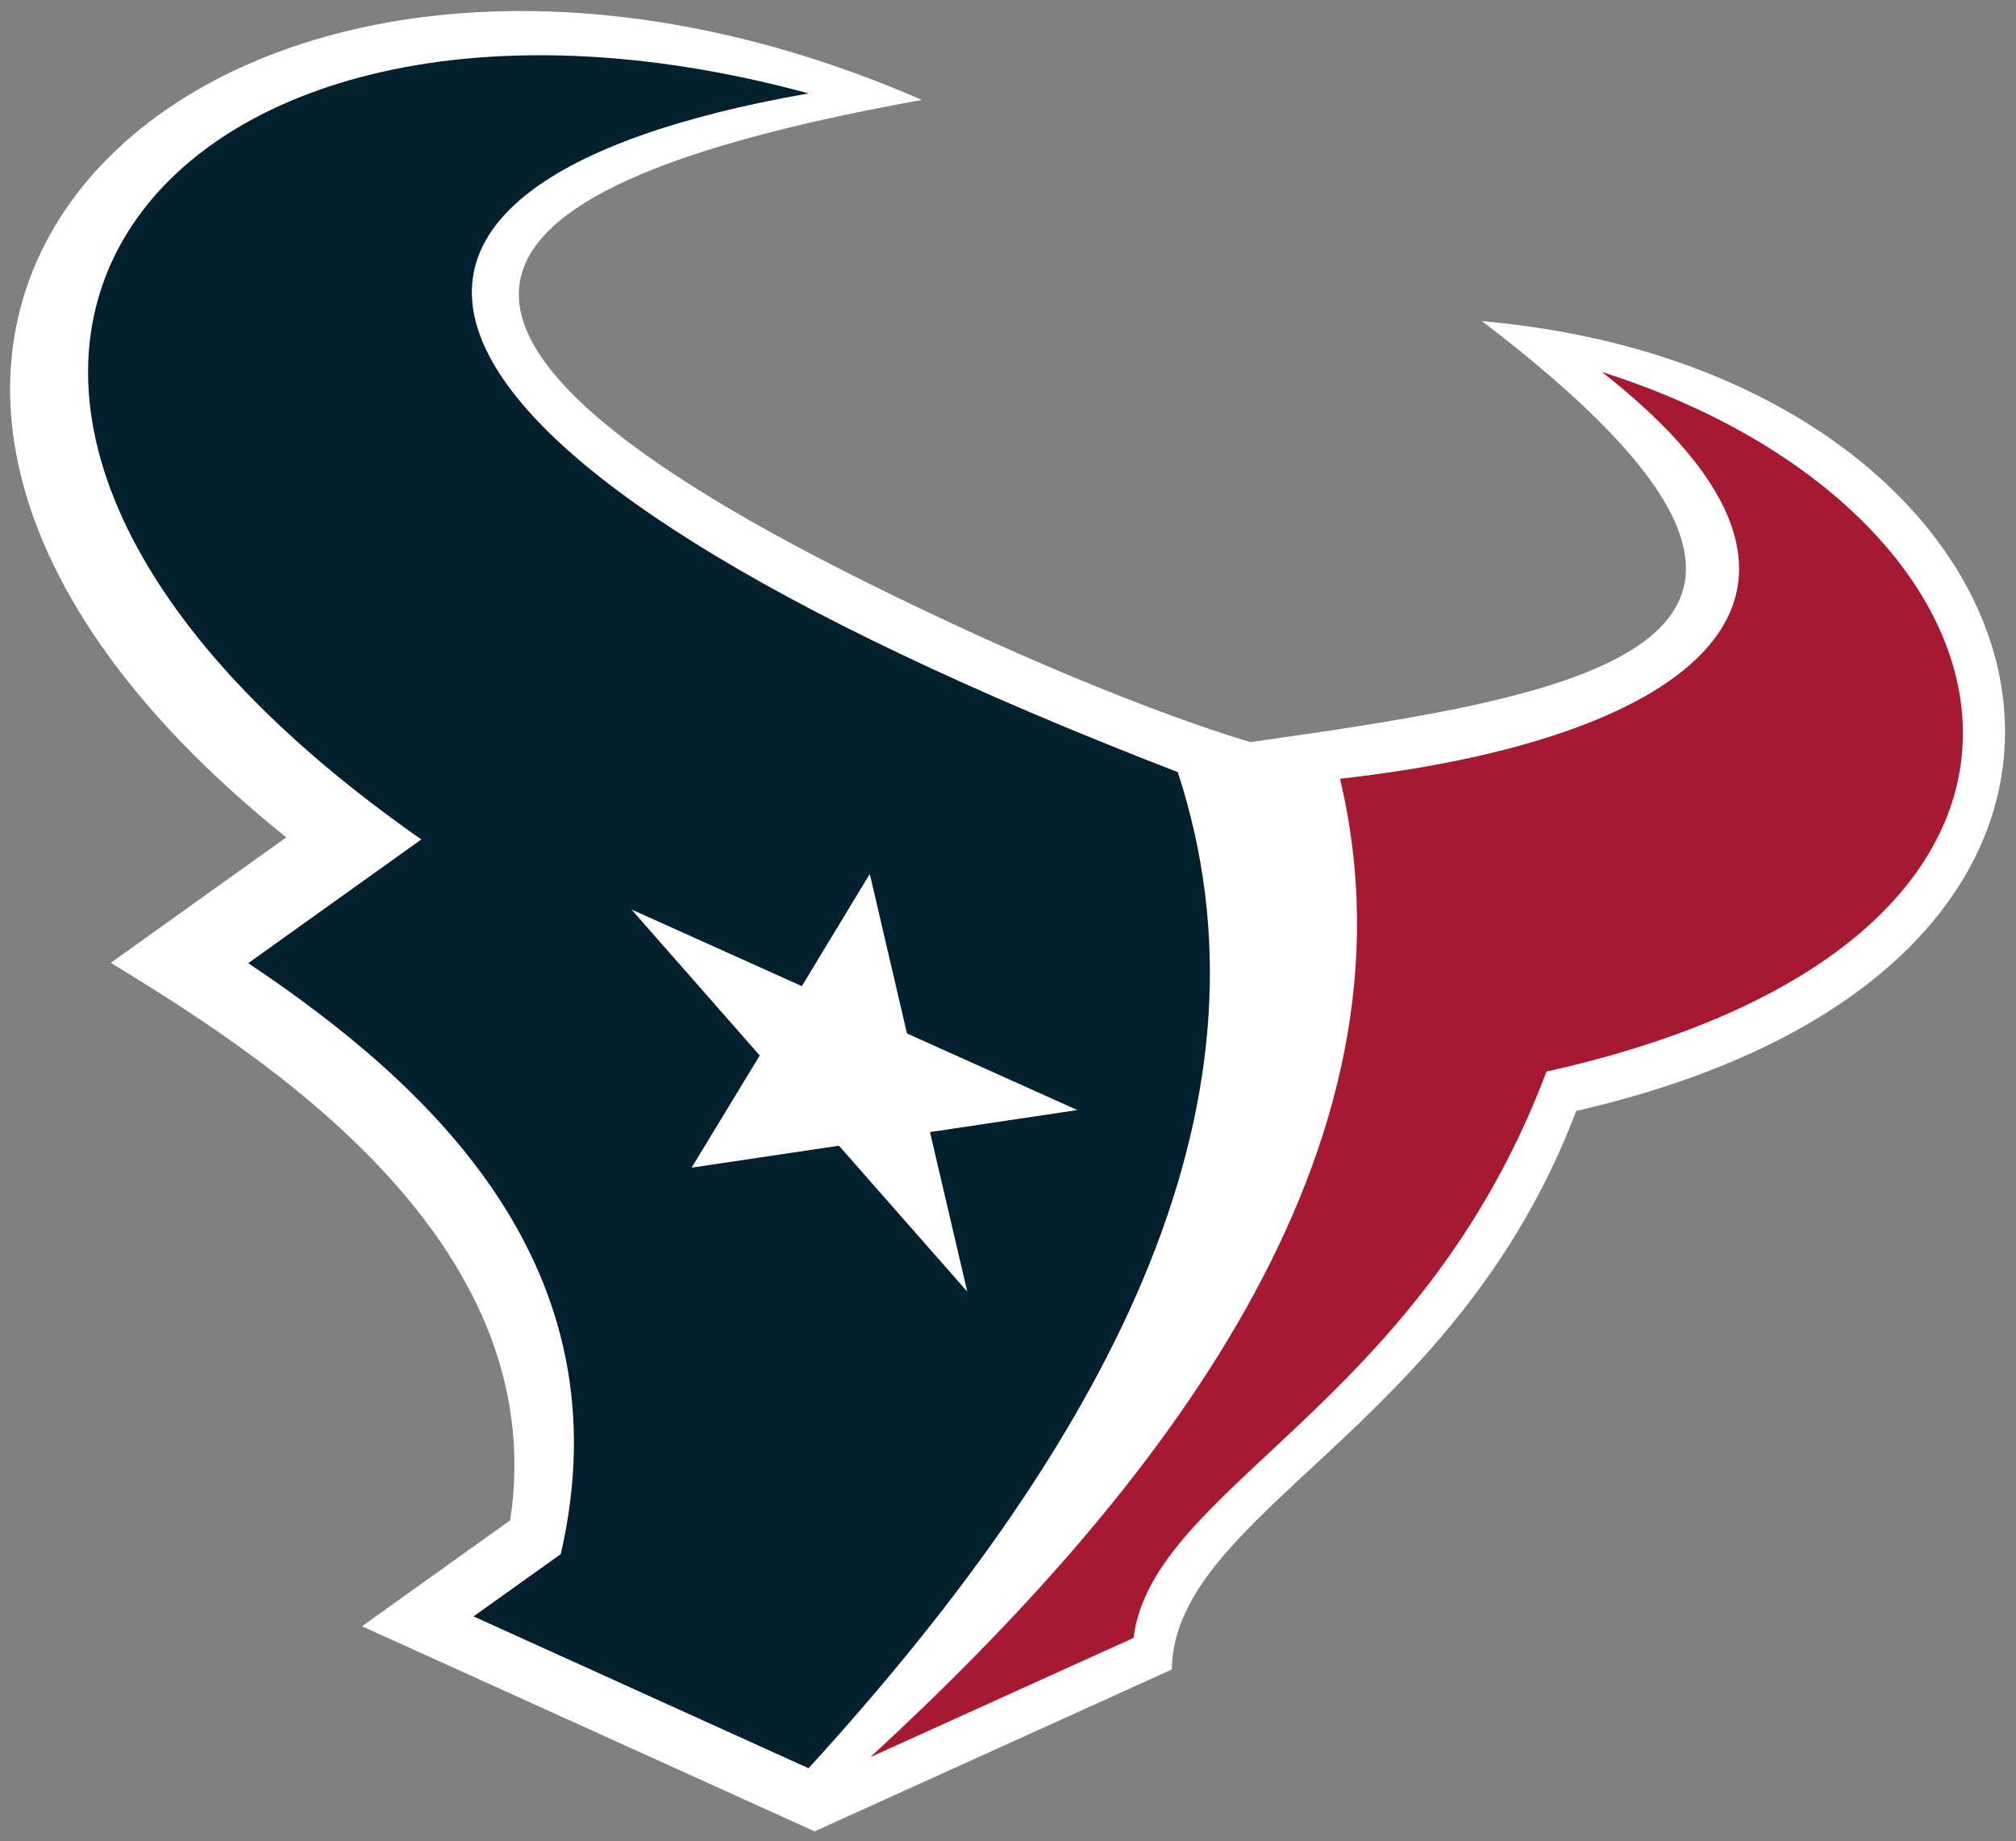
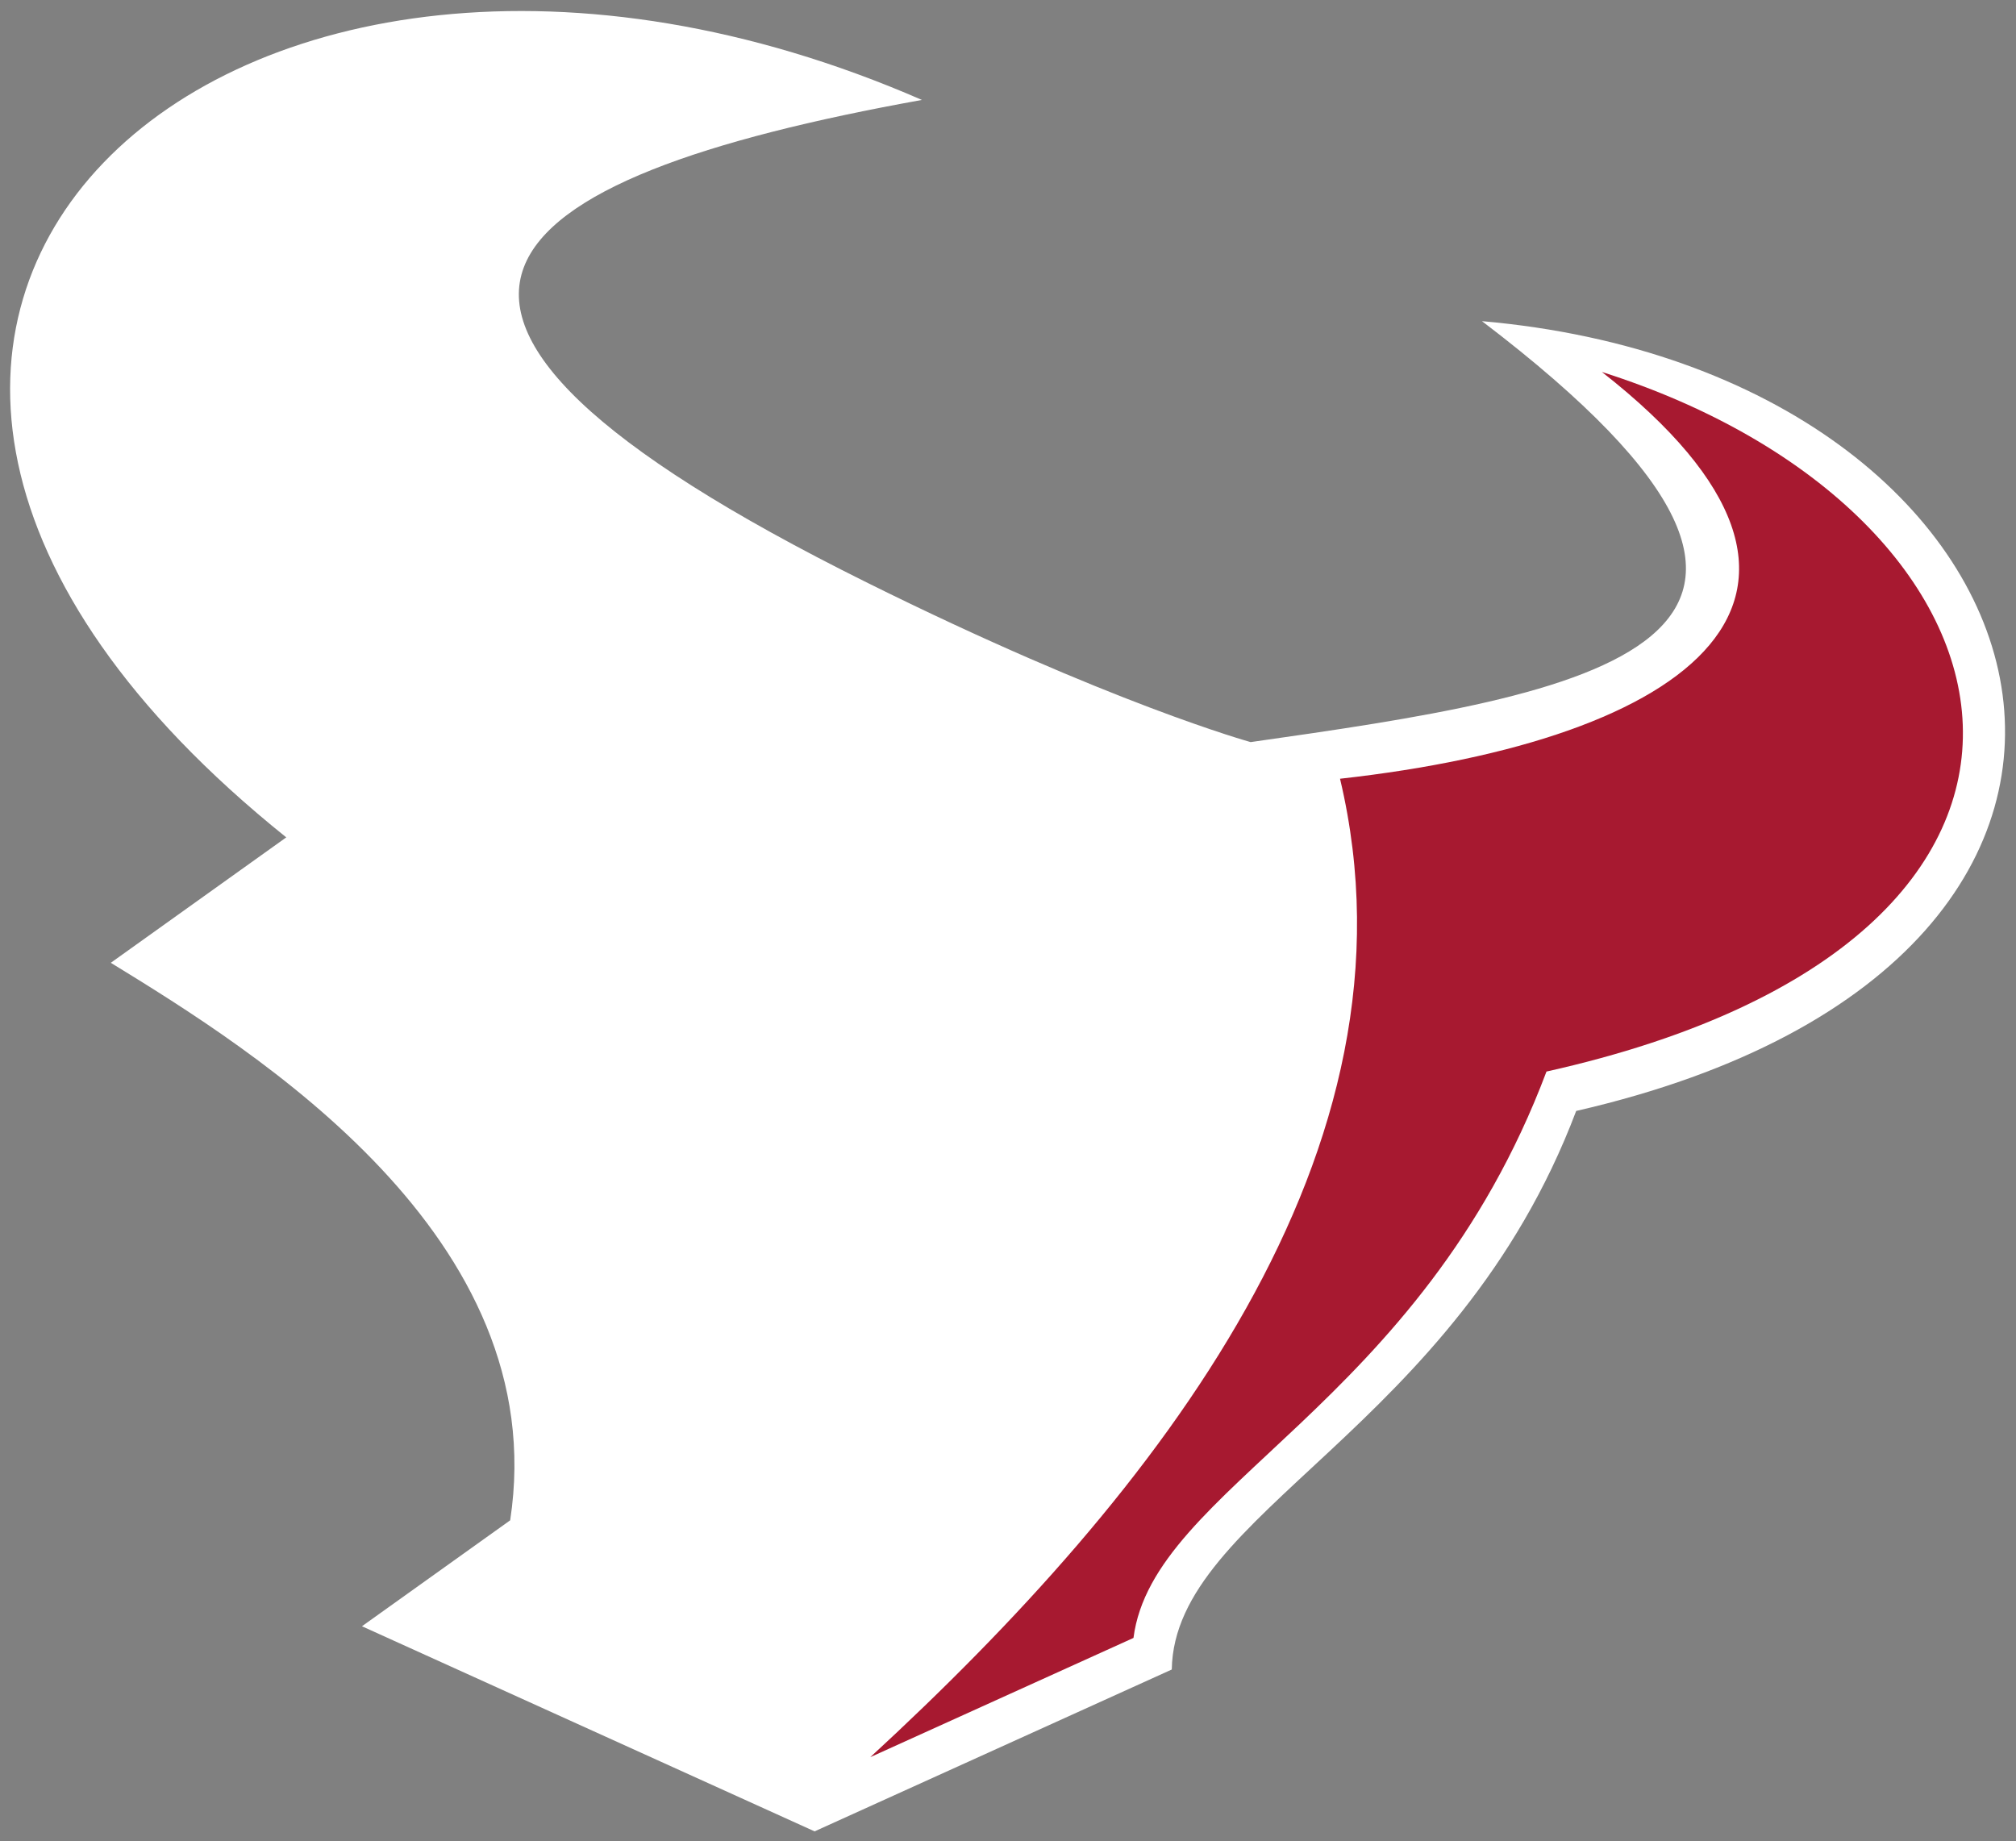
<svg xmlns="http://www.w3.org/2000/svg" xml:space="preserve" viewBox="0 0 191.475 174.893" version="1.1">
  <rect x="0" y="0" width="191.475" height="174.893" fill="#808080" stroke="none" />
  <g transform="matrix(1.25 0 0 -1.25 -284.21 581.77)">
    <g transform="translate(.763 .763)">
      <path d="m339.21 440.25c32.436-24.684 7.752-28.379-17.579-31.984 0 0-10.689 2.949-29.211 12.15-42.008 20.864-28.783 30.695 4.233 36.644-52.841 23.02-96.881-17.06-48.297-56.033l-13.332-9.53c10.951-6.713 33.641-20.796 30.345-42.362l-11.262-8.049 34.393-15.585 27.139 12.298c0.197 11.943 21.543 18.147 30.728 42.441 50.56 11.6 37.682 56.074-7.156 60.011" fill="#fff" />
-       <path d="m300.1 366.51-9.75 11.09-11.194-1.669 5.174 8.524-9.748 11.097 12.949-5.828 5.163 8.526 2.824-12.122 12.947-5.819-11.199-1.674 2.835-12.126zm15.995 39.474c-63.467 24.512-67.67 44.623-28.055 51.573-49.544 13.462-78.443-22.445-29.422-56.686l-13.153-9.403c13.967-9.331 28.769-23.152 23.747-44.901l-6.628-4.731 25.456-11.54c23.69 25.947 36.08 51.158 28.055 75.689" fill="#03202f" />
      <path d="m348.32 436.39c21.782-17.053 6.658-27.948-19.897-30.908 6.718-28.319-13.881-54.257-35.691-74.342l19.997 9.059c1.479 11.51 21.768 17.495 31.381 43.035 45.156 10.075 37.786 42.481 4.21 53.156" fill="#a71930" />
    </g>
  </g>
</svg>